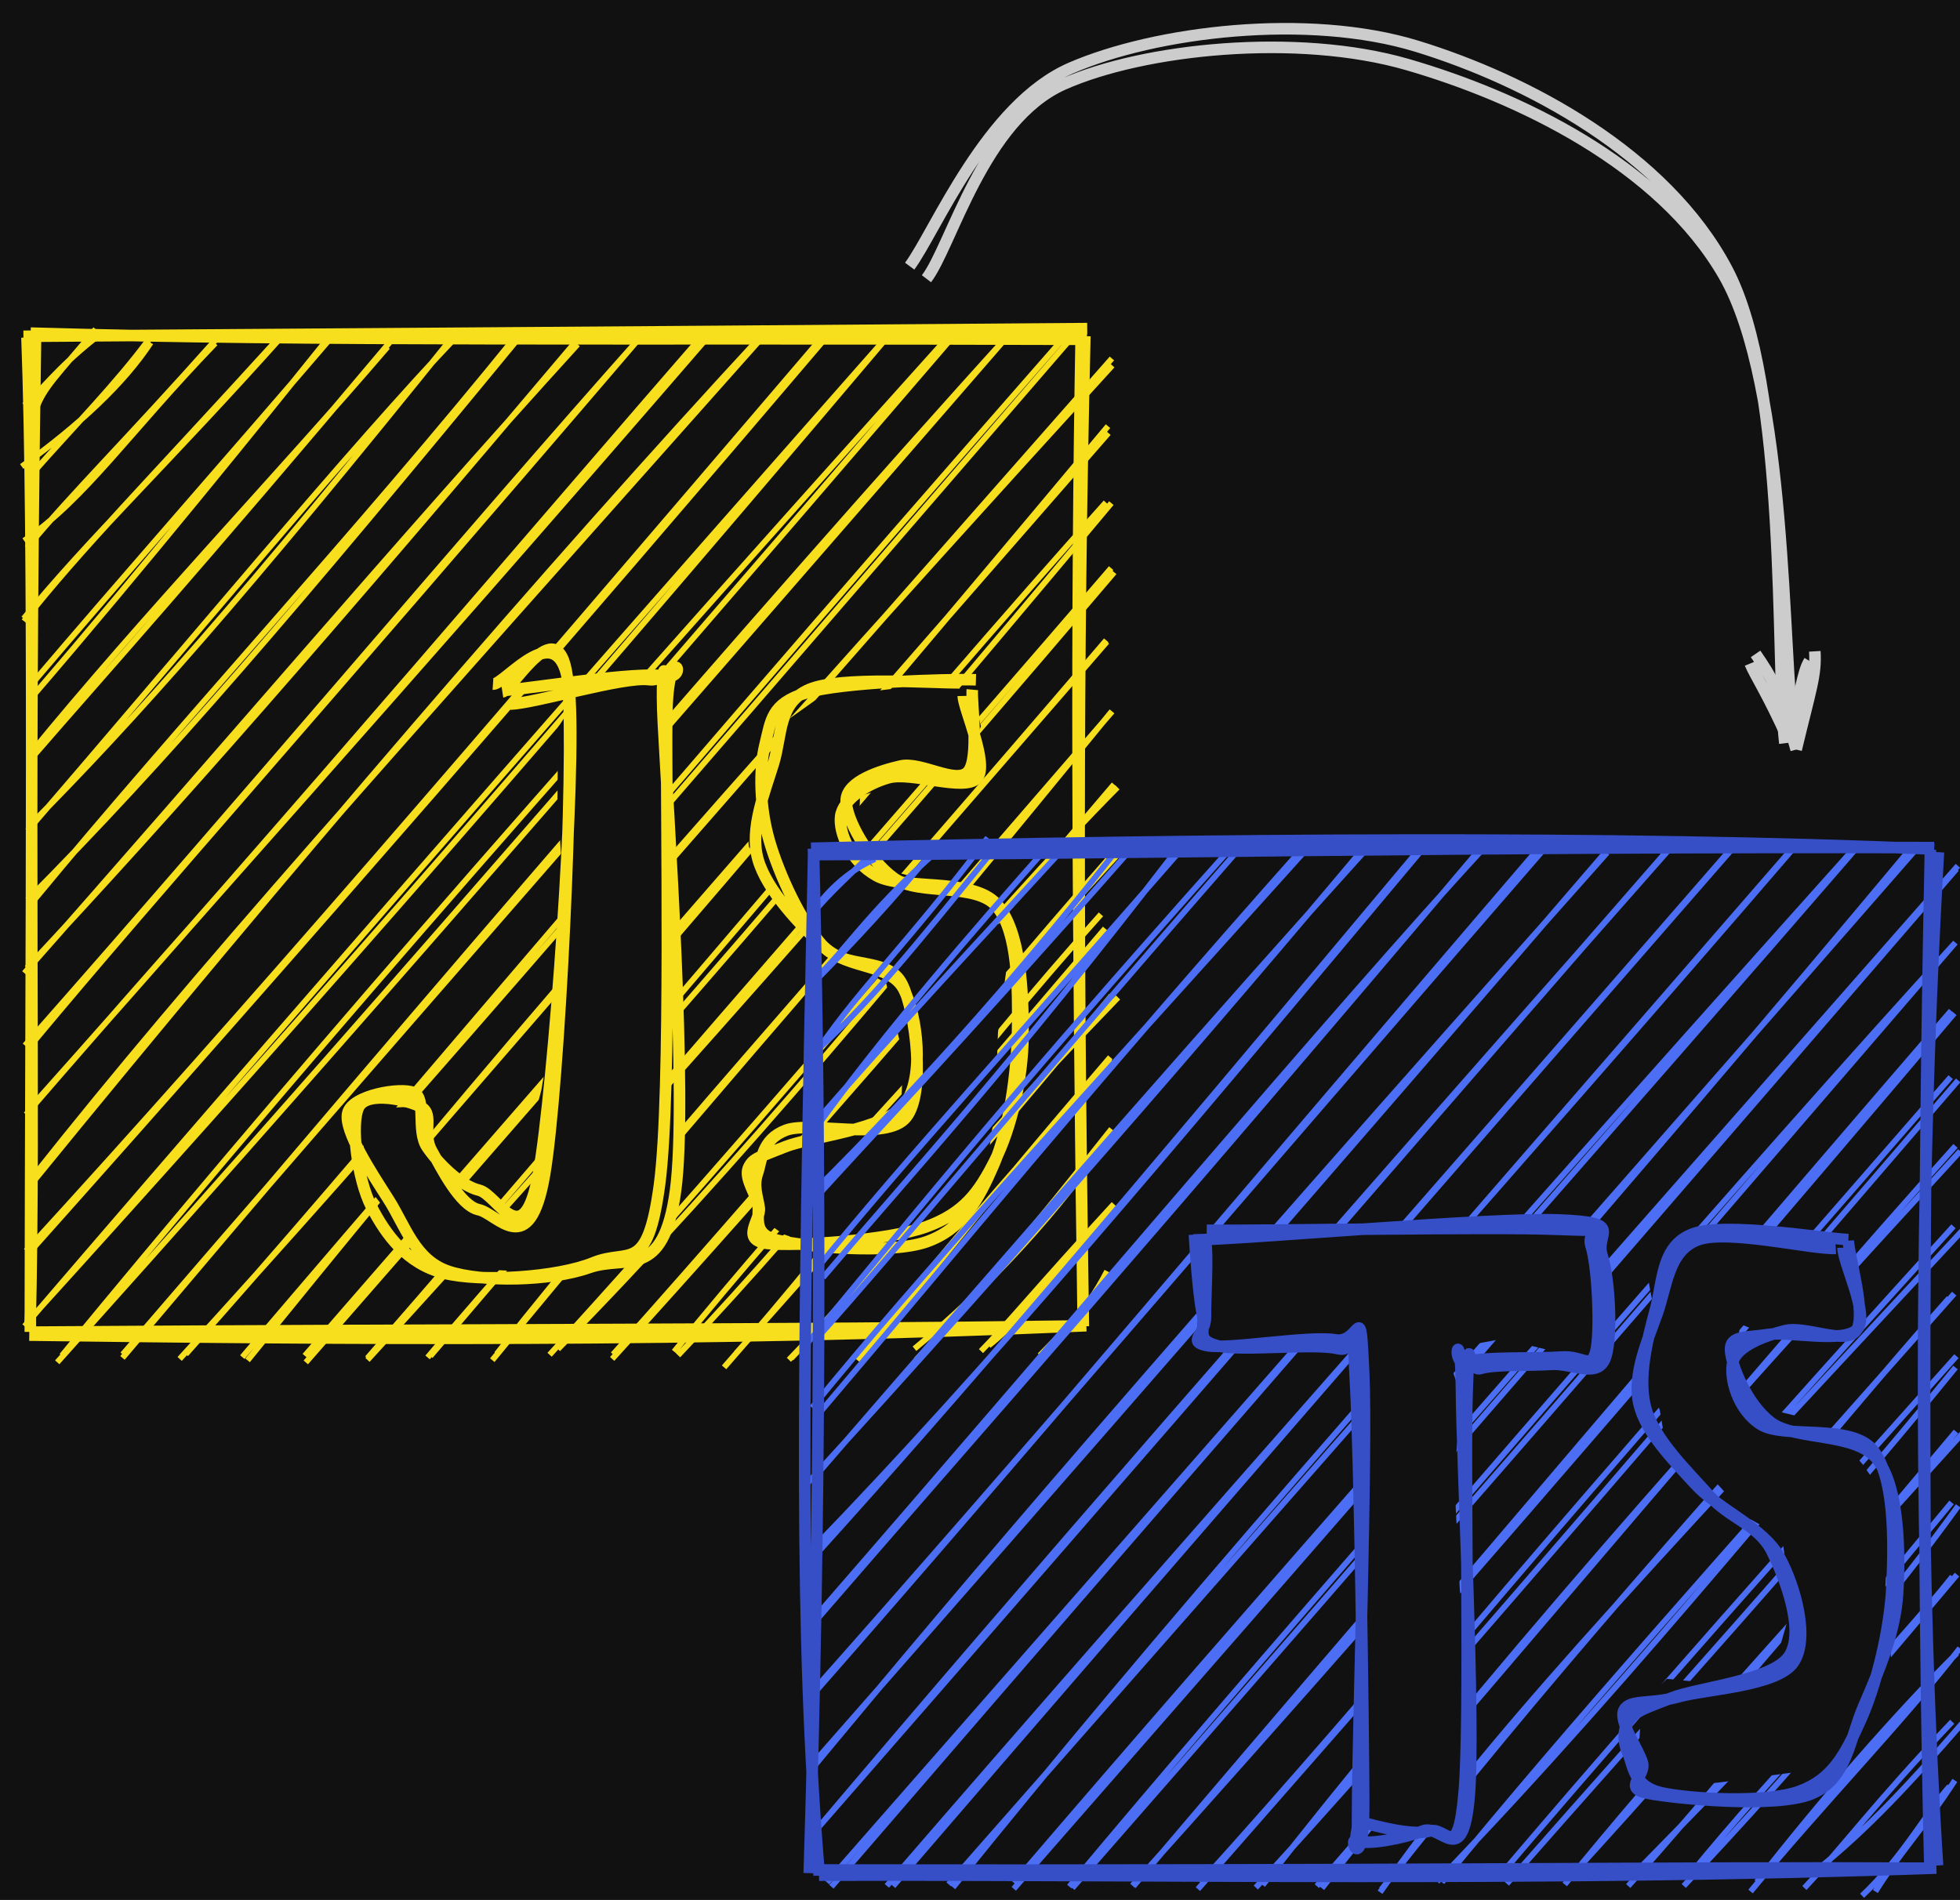
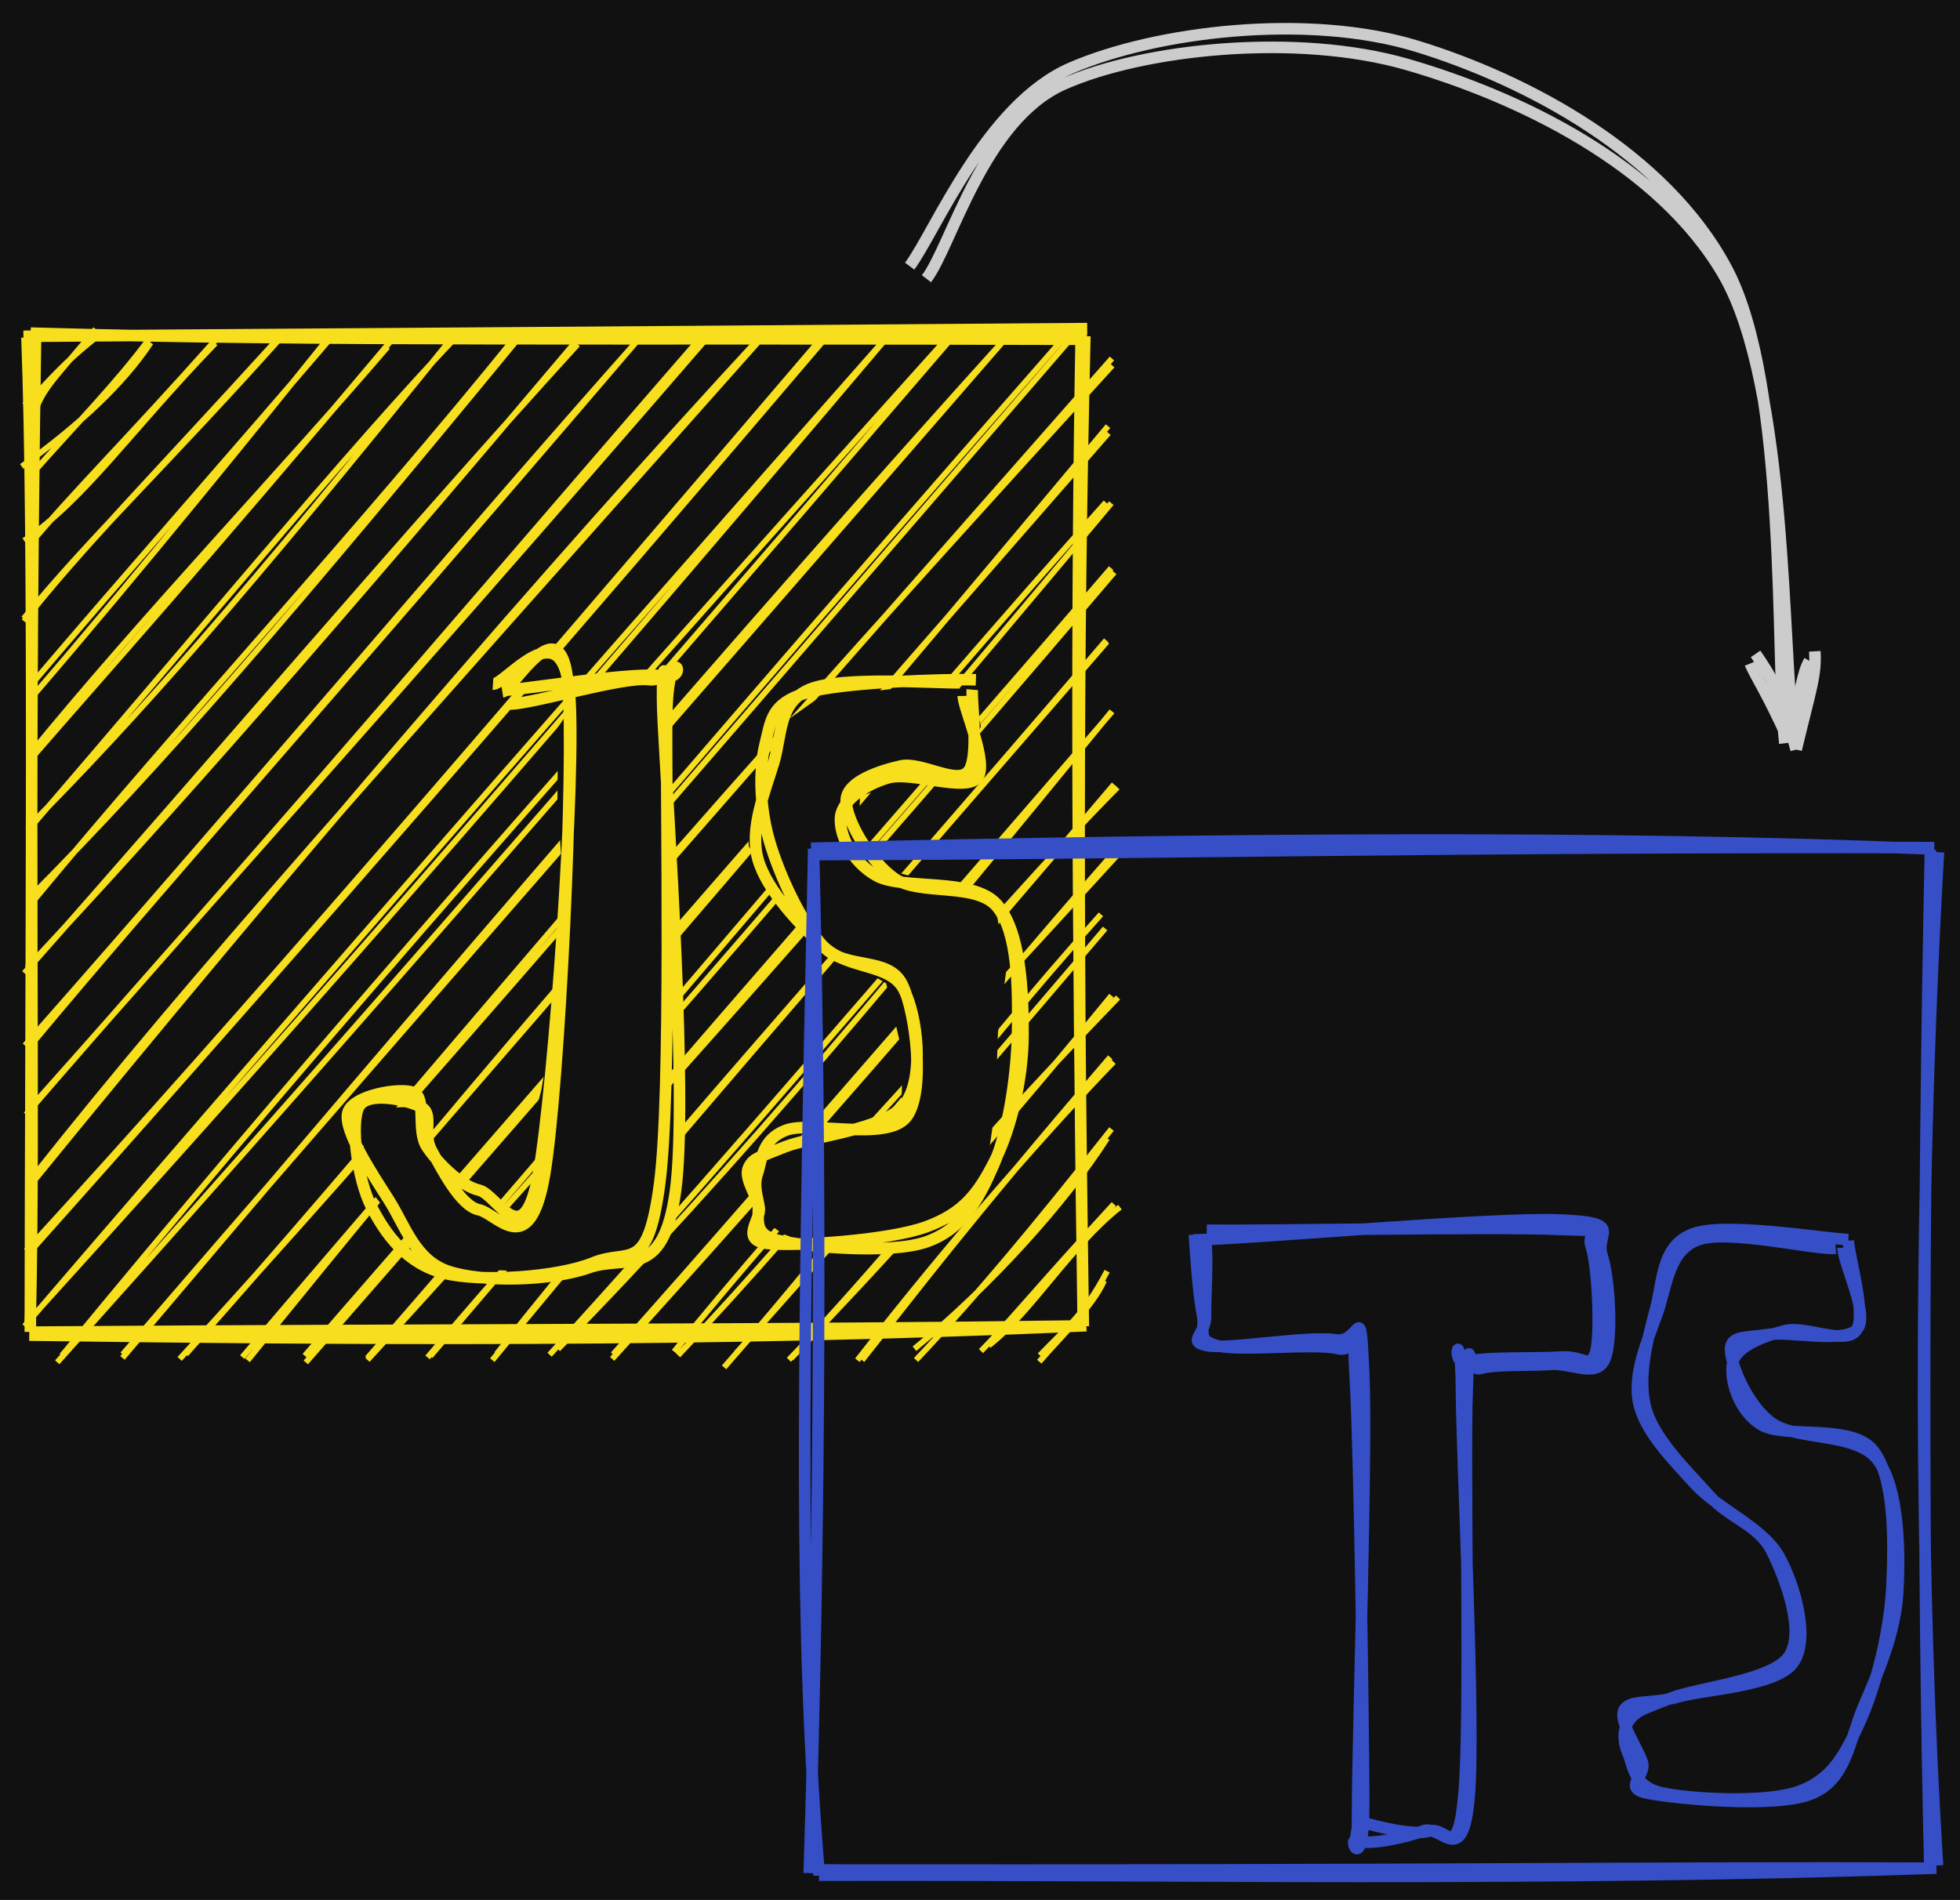
<svg xmlns="http://www.w3.org/2000/svg" version="1.1" viewBox="0 0 678.163 657.526" width="678.163" height="657.526">
  <defs>
    <style> @font-face { font-family: "Virgil"; src: url("https://excalidraw.com/FG_Virgil.woff2"); } @font-face { font-family: "Cascadia"; src: url("https://excalidraw.com/Cascadia.woff2"); } </style>
  </defs>
  <rect x="0" y="0" width="678.163" height="657.526" fill="#111" />
  <g transform="translate(10 116.179) rotate(0 182.143 171.939)">
    <path d="M0 0 C0 0, 0 0, 0 0 M0 0 C0 0, 0 0, 0 0 M2.486 25.318 C5.34 17.55, 9.924 13.681, 23.097 -2.255 M-1.576 24.082 C4.84 18.573, 9.275 11.7, 22.617 1.079 M-2.476 45.261 C17.455 30.959, 32.916 16.452, 42.143 2.4 M0.764 48.171 C15.998 30.894, 30.168 16.65, 41.717 1.005 M-1.664 70.928 C19.824 56.07, 34.251 34.006, 64.504 2.602 M-0.624 73.338 C15.587 53.826, 32.419 37.588, 65.42 0.519 M-1.795 97.874 C20.688 70.319, 48.446 44.054, 88.68 -1.009 M-1.704 98.798 C17.91 73.954, 40.416 51.335, 86.872 0.278 M0.694 125.479 C39.826 80.002, 80.137 30.051, 105.829 -1.949 M0.112 121.571 C32.629 83.328, 69.433 41.7, 106.645 -1.734 M0.054 145.231 C39.487 96.905, 86.974 47.272, 124.108 3.863 M0.86 146.274 C27.758 115.238, 56.039 84.134, 127.574 -0.948 M0.149 169.658 C36.847 132.58, 73.545 91.416, 148.279 -1.598 M-0.44 171.274 C55.93 105.977, 111.095 38.917, 148.781 -0.59 M1.349 195.853 C54.371 131.658, 112.935 68.965, 168.98 -0.363 M-0.458 195.224 C47.508 146.909, 91.246 95.917, 169.69 0.548 M-1.582 220.588 C62.812 147.805, 128.311 70.6, 189.878 2.989 M-0.677 218.803 C51.012 163.406, 100.614 106.955, 191.253 -0.378 M-1.376 245.63 C78.848 154.717, 150.379 69.311, 211.946 0.12 M1.082 245.034 C47.607 189.242, 93.123 139.012, 212.074 -0.089 M-0.985 269.534 C60.246 198.499, 119.448 134.152, 234.987 0.402 M0.201 267.514 C92.385 164.224, 185.003 55.096, 233.981 -1.115 M1.154 291.418 C57.993 219.579, 120.743 150.348, 253.879 0.434 M0.582 293.925 C90.08 184.057, 180.9 78.395, 253.501 -0.031 M-0.976 316.746 C76.065 232.591, 152.417 143.477, 274.168 0.93 M0.206 317.239 C94.937 211.025, 186.974 105.094, 276.562 -0.252 M-1.499 342.787 C112.406 209.94, 226.757 79.994, 296.545 0.815 M-0.861 341.737 C81.105 251.334, 162.522 159.454, 296.849 0.686 M9.805 355.28 C93.784 261.672, 177.164 166.347, 319.02 1.161 M11.41 352.978 C86.847 261.377, 166.249 169.405, 318.282 0.209 M32.454 352.548 C118.708 252.216, 207.599 151.316, 338.317 0.514 M32.374 353.761 C139.069 227.502, 248.923 99.277, 339.451 -0.797 M54.278 352.477 C117.628 281.639, 180.406 203.6, 359.686 -1.061 M52.17 354.115 C124.388 274.93, 191.09 197.07, 360.899 0.597 M75.674 354.612 C139.477 275.76, 201.711 200.102, 374.86 10.294 M73.838 353.489 C167.057 243.997, 260.438 137.676, 374.73 7.879 M95.809 355.317 C163.38 277.748, 231.216 201.445, 373.375 31.302 M95.461 353.022 C190.454 243.828, 285.257 134.683, 373.527 33.683 M117.118 353.845 C212.128 244.834, 305.755 132.159, 372.641 57.705 M117.146 354.455 C191.124 273.69, 262.874 191.414, 374.533 57.936 M137.944 353.591 C186.763 295.649, 240.23 240.924, 375.523 81.869 M138.899 353.133 C230.043 245.92, 322.889 140.632, 374.453 80.425 M161.882 352.357 C212.609 287.962, 272.934 222.23, 372.751 105.411 M160.34 354.546 C216.143 286.516, 274.268 219.836, 372.999 105.915 M183.048 350.72 C245.379 287.239, 304.537 215.867, 374.711 129.96 M180.158 352.669 C224.088 304.697, 264.988 257.068, 374.791 130.079 M202.123 352.548 C267.751 279.235, 333.55 199.738, 376.648 156.31 M201.81 354.106 C263.307 286.433, 322.646 217.535, 375.463 155.281 M223.252 351.591 C269.223 294.917, 315.122 247.158, 376.396 179.931 M224.617 352.873 C275.257 299.438, 321.596 240.109, 374.095 180.405 M240.529 357.03 C285.835 305.52, 323.402 253.175, 370.927 200.261 M244.73 352.116 C275.068 318.194, 310.155 278.297, 372.374 205.151 M262.962 354.416 C294.615 321.803, 316.643 291.343, 376.851 229.027 M263.719 353.907 C295.144 321.105, 326.367 287.296, 374.58 228.388 M288.256 354.552 C307.057 330.818, 322.663 309.72, 374.144 249.702 M286.662 354.56 C319.76 311.929, 354.629 272.702, 375.306 251.314 M306.412 350.579 C332.142 329.523, 358.503 300.54, 373.058 277.774 M306.957 354.48 C328.157 332.009, 347.5 308.769, 374.59 274.544 M332.087 349.479 C347.06 337.82, 359.955 315.513, 377.501 301.575 M329.423 351.404 C338.643 342.042, 348.3 330.011, 375.393 300.52 M349.596 355.08 C356.826 346.646, 368.212 335.818, 372.004 327.016 M349.803 352.893 C358.747 343.496, 365.065 339.075, 373.065 323.749" style="stroke: rgb(247, 223, 29); stroke-width: 2px; fill: none;" />
    <path d="M-1.894 0.205 C86.98 -0.457, 176.283 -0.97, 366.179 -2.453 M0.606 -0.889 C101.874 2.009, 203.286 0.679, 364.001 1.235 M364.13 -2.508 C362.363 97.888, 362.74 192.457, 364.804 342.644 M365.359 0.156 C362.661 112.11, 362.957 222.394, 364.832 342.818 M365.877 342.613 C233.254 348.407, 106.097 347.245, 0.124 345.873 M363.955 342.706 C261.065 344.14, 155.749 343.813, 1.127 344.844 M0.41 342.881 C2.293 262.793, -0.542 182.932, 2.3 -0.219 M0.492 344.75 C0.649 208.833, 1.996 71.739, -0.659 0.617" style="stroke: rgb(247, 223, 29); stroke-width: 4px; fill: none;" />
  </g>
  <g>
    <g transform="translate(173.347 239.567) rotate(0 4.309 94.053)">
      <path d="M-3.157 -1.089 L12.788 0.609 L29.835 -3.713 L46.933 -4.516 L57.191 -3.913 L61.927 -6.863 L59.51 -8.602 L58.856 -3.143 L59.035 7.843 L58.48 25.941 L58.43 40.218 L60.388 89.131 L58.304 139.751 L61.047 159.848 L61.337 176.002 L52.296 193.391 L45.418 198.418 L27.283 202.031 L10.086 200.567 L-17.56 199.178 L-31.991 189.001 L-46.151 171.241 L-47.458 159.058 L-47.891 145.781 L-42.155 143.963 L-24.546 143.149 L-26.463 145.296 L-26.359 155.792 L-18.916 169.867 L-5.909 174.021 L5.63 185.045 L9.634 183.481 L14.96 171.357 L9.704 153.853 L13.965 137.663 L22.659 86.129 L19.531 36.795 L19.748 12.12 L25.369 3.539 L21.202 -13.935 L9.556 -10.331 L4.088 -1.169 L-1.389 0.372" style="stroke: none; stroke-width: 0px; fill: rgb(17, 17, 17);" />
      <path d="M1.673 -0.659 C11.449 -1.532, 47.353 -7.243, 56.629 -5.615 C65.905 -3.987, 57.627 -20.228, 57.33 9.11 C57.032 38.447, 59.075 139.022, 54.846 170.41 C50.618 201.797, 44.393 192.33, 31.958 197.433 C19.524 202.536, -6.962 204.253, -19.759 201.026 C-32.556 197.8, -39.913 187.654, -44.824 178.074 C-49.735 168.495, -52.126 149.275, -49.224 143.548 C-46.322 137.82, -31.614 141.198, -27.413 143.709 C-23.212 146.22, -27.302 152.718, -24.018 158.615 C-20.733 164.512, -14.219 177.714, -7.703 179.09 C-1.187 180.465, 9.937 197.241, 15.078 166.865 C20.218 136.49, 25.572 24.663, 23.139 -3.164 C20.706 -30.99, 4.054 -0.644, 0.482 -0.095 M3.213 4.116 C11.862 3.816, 42.317 -5.485, 51.146 -4.359 C59.975 -3.233, 54.644 -18.611, 56.184 10.872 C57.724 40.354, 64.691 141.153, 60.387 172.536 C56.083 203.919, 43.471 194.53, 30.362 199.169 C17.252 203.809, -6.734 204.298, -18.272 200.374 C-29.809 196.449, -33.073 184.744, -38.865 175.621 C-44.656 166.499, -54.464 151.817, -53.021 145.641 C-51.578 139.465, -34.777 136.609, -30.208 138.563 C-25.64 140.517, -29.384 151.735, -25.611 157.364 C-21.839 162.993, -14.007 170.815, -7.571 172.337 C-1.136 173.859, 7.802 195.317, 13.002 166.495 C18.201 137.673, 26.254 27.618, 23.623 -0.597 C20.992 -28.812, 1.429 -2.52, -2.784 -2.795" style="stroke: rgb(247, 223, 29); stroke-width: 4px; fill: none;" />
    </g>
  </g>
  <g>
    <g transform="translate(334.571 238.546) rotate(0 -28.277 95.126)">
      <path d="M-0.404 -0.324 L-9.889 -1.395 L-23.497 -0.429 L-37.528 1.256 L-48.123 0.685 L-63.067 11.326 L-68.532 29.017 L-76.554 41.254 L-75.464 54.435 L-62.254 74.538 L-52.034 86.381 L-36.157 96.901 L-27.942 101.794 L-22.147 126.715 L-22.862 148.792 L-27.274 148.924 L-38.866 154.486 L-60.814 158.514 L-75.11 164.805 L-77.421 166.363 L-73.759 173.173 L-69.861 180.723 L-68.366 185.16 L-63.652 188.548 L-43.135 195.649 L-21.404 192.573 L-0.479 177.089 L7.458 161.054 L9.833 144.648 L10.732 118.729 L13.71 96.458 L8.721 69.171 L-2.957 68.2 L-8.923 67.513 L-30.766 61.618 L-37.512 51.332 L-37.004 36.927 L-29.703 34.665 L-27.286 29.196 L-14.318 31.329 L-1.649 26.92 L4.823 12.87 L0.611 -5.087" style="stroke: none; stroke-width: 0px; fill: rgb(17, 17, 17);" />
      <path d="M-2.535 -2.236 C-11.416 -2.118, -43.872 -4.57, -54.6 0.06 C-65.328 4.69, -63.951 15.754, -66.904 25.545 C-69.857 35.337, -75.284 48.156, -72.318 58.81 C-69.352 69.464, -57.523 81.948, -49.106 89.468 C-40.689 96.989, -26.421 94.928, -21.815 103.933 C-17.209 112.937, -14.599 134.422, -21.469 143.496 C-28.339 152.57, -54.033 154.739, -63.035 158.378 C-72.037 162.016, -73.887 162.209, -75.48 165.328 C-77.072 168.447, -74.223 172.872, -72.59 177.092 C-70.957 181.311, -75.436 188.286, -65.682 190.645 C-55.928 193.004, -26.553 195.592, -14.066 191.247 C-1.58 186.902, 3.971 176.768, 9.236 164.576 C14.501 152.384, 17.312 132.958, 17.523 118.095 C17.734 103.232, 17.615 84.177, 10.5 75.398 C3.385 66.619, -16.454 71.619, -25.166 65.421 C-33.878 59.224, -42.146 44.692, -41.771 38.212 C-41.397 31.733, -29.933 28.149, -22.921 26.545 C-15.909 24.94, -3.829 32.99, 0.298 28.587 C4.426 24.184, 1.446 4.475, 1.844 0.127 M3.101 -3.291 C-6.678 -3.598, -43.493 -2.51, -55.656 1.239 C-67.819 4.988, -67.76 10.664, -69.879 19.202 C-71.999 27.74, -71.737 40.835, -68.375 52.467 C-65.012 64.099, -57.364 80.719, -49.702 88.994 C-42.04 97.269, -27.185 92.263, -22.405 102.117 C-17.625 111.97, -14.328 139.707, -21.024 148.117 C-27.721 156.526, -54.01 149.348, -62.584 152.574 C-71.158 155.799, -70.922 162.98, -72.469 167.47 C-74.016 171.959, -72.442 175.457, -71.865 179.51 C-71.288 183.562, -78.634 190.696, -69.008 191.783 C-59.382 192.87, -27.221 190.814, -14.107 186.031 C-0.994 181.249, 4.09 174.109, 9.674 163.086 C15.257 152.063, 19.307 134.701, 19.394 119.895 C19.48 105.088, 18.647 83.475, 10.195 74.246 C1.743 65.017, -22.336 69.562, -31.319 64.521 C-40.302 59.481, -44.396 49.651, -43.705 44.003 C-43.014 38.355, -35.035 32.838, -27.173 30.633 C-19.311 28.429, -0.847 35.497, 3.465 30.777 C7.778 26.056, -1.201 6.778, -1.297 2.308" style="stroke: rgb(247, 223, 29); stroke-width: 4px; fill: none;" />
    </g>
  </g>
  <g transform="translate(281.163 293.526) rotate(0 193.5 177)">
-     <path d="M0 0 C0 0, 0 0, 0 0 M0 0 C0 0, 0 0, 0 0 M1.018 20.516 C2.226 19.425, 8.622 9.609, 21.604 3.734 M0.372 22.256 C5.217 16.063, 14.702 7.533, 22.948 -0.608 M-0.447 46.009 C8.838 39.184, 18.608 22.155, 43.618 0.576 M-0.708 47.572 C12.328 34.599, 29.922 15.655, 41.671 0.772 M-0.981 74.144 C13.56 51.15, 32.438 33.782, 60.599 -3.604 M-0.264 71.455 C19.051 54.468, 34.714 34.845, 62.607 0.556 M1.456 96.414 C24.814 64.057, 56.029 28.03, 81.51 -0.683 M-1.251 97.452 C27.747 63.781, 59.548 29.95, 85.934 1.084 M-3.236 125.807 C20.246 99.704, 46.87 72.298, 110.047 0.479 M-0.99 120.204 C40 79.663, 77.594 36.205, 106.089 -0.437 M3.609 148.593 C34.306 112.436, 67.853 76.289, 125.486 1.29 M1.489 145.489 C34.138 105.324, 70.44 66.068, 128.361 -0.427 M-2.678 172.31 C30.461 132.962, 59.235 95.495, 147 -2.606 M0.55 170.717 C33.677 133.584, 66.635 92.966, 148.678 -0.991 M2.612 195.171 C48.687 141.042, 96.047 82.731, 170.085 -0.533 M-0.189 193.637 C38.758 145.927, 82.117 99.043, 170.972 0.28 M-1.714 219.709 C70.447 140.783, 137.688 63.238, 192.751 -2.5 M-0.603 219.191 C72.97 134.03, 147.596 48.956, 191.738 0.225 M2.224 243.259 C52.293 187.82, 104.107 126.827, 212.171 -2.335 M-0.152 242.705 C61.119 179.388, 118.138 111.294, 211.609 -0.356 M1.547 265.413 C90.679 162.94, 178.525 58.343, 233.924 -1.918 M1.529 266.883 C56.784 202.91, 115.712 136.813, 232.236 -1.238 M0.864 292.068 C73.659 209.092, 143.87 125.327, 253.281 -2.338 M-0.397 292.325 C70.079 212.947, 139.942 130.763, 254.21 -0.984 M-0.538 318.965 C57.293 249.288, 111.955 184.836, 274.915 1.552 M-0.442 317.424 C91.735 212.484, 181.239 109.805, 275.856 -0.33 M-0.097 341.301 C114.697 209.83, 229.548 76.582, 296.231 0.225 M0.12 341.122 C75.372 252.188, 155.128 160.637, 296.764 0.002 M4.992 357.94 C116.403 230.808, 229.126 102.288, 319.72 -1.98 M6.504 359.438 C78.074 276.447, 148.213 195.233, 317.894 0.585 M25.683 359.124 C133.275 234.517, 244.85 110.039, 340.403 -1.157 M27.844 359.222 C129.95 240.631, 233.496 121.652, 339.952 -1.027 M47.048 358.582 C168.271 220.673, 289.492 82.952, 361.875 -0.846 M48.568 359.663 C118.99 272.3, 193.354 186.629, 360.113 0.352 M69.602 360.151 C178.099 236.046, 284.797 114.238, 380.031 0.025 M69.651 358.078 C154.376 259.162, 240 162.855, 382.128 0.016 M88.822 359.381 C155.93 279.087, 226.031 199.759, 396.265 6.105 M89.859 359.895 C201.717 232.128, 311.019 105.549, 395.813 7.17 M110.988 359.274 C218.891 232.087, 326.458 108.202, 395.215 32.873 M110.635 359.061 C219.546 237.809, 324.517 114.885, 395.412 32.673 M134.227 358.02 C195.696 290.014, 252.486 220.309, 393.916 56.28 M133.311 360.256 C203.244 280.472, 274.685 199.196, 395.038 57.133 M155.726 358.858 C214.583 283.455, 279.595 210.501, 393.771 79.243 M153.348 359.713 C206.571 301.609, 259.205 239.626, 396.372 80.372 M174.465 359.219 C252.644 269.187, 329.405 176.574, 395.448 103.047 M176.207 359.952 C247.751 268.928, 327.318 180.721, 397.102 104.87 M196.343 361.34 C233.536 308.38, 277.35 261.753, 398.437 131.665 M196.818 360.366 C251.049 291.257, 307.552 226.761, 394.746 130.864 M216.121 357.64 C287.23 283.878, 350.744 203.346, 393.199 155.734 M217.762 357.862 C262.441 303.145, 312.662 247.27, 395.002 154.171 M237.53 355.886 C268.998 318.913, 305.049 277.229, 395.773 175.806 M240.199 358.388 C294.345 296.647, 347.601 238.707, 395.439 179.743 M260.247 358.636 C294.549 316.525, 327.7 280.115, 399.333 200.91 M260.684 357.692 C289.674 325.835, 317.436 295.282, 395.605 201.884 M283.656 355.587 C323.213 315.205, 360.289 277.722, 396.394 227.631 M282.206 359.184 C311.764 326.153, 337.849 294.269, 394.09 226.428 M303.713 355.101 C333.643 318.283, 373.001 279.037, 394.384 252.085 M301.427 359.167 C320.54 338.659, 339.941 318.148, 395.965 251.41 M326.685 357.789 C348.587 329.731, 374.586 299.826, 395.935 278.592 M324.535 361.079 C348.718 331.659, 377.399 302.163, 396.97 276.878 M345.067 355.548 C361.243 342.894, 375.86 328.329, 399.651 300.687 M343.161 359.861 C357.011 345.113, 367.097 330.961, 394.307 302.327 M363.117 362.552 C377.03 349.488, 386.44 332.26, 393.4 324.685 M367.727 361.083 C375.772 348.12, 385.176 338.183, 395.217 322.634" style="stroke: rgb(76, 110, 245); stroke-width: 2px; fill: none;" />
    <path d="M-1.003 2.237 C109.037 1.999, 219.869 -0.621, 388.064 -0.188 M-0.553 0.035 C138.212 -3.263, 277.898 -4.343, 388.08 0.319 M389.534 1.396 C382.182 129.529, 383.278 258.973, 389.225 352.077 M386.768 0.556 C384.219 123.875, 384.008 247.856, 386.614 354.793 M388.829 352.973 C252.537 357.713, 119.754 355.084, 2.223 355.432 M386.212 353.011 C296.446 352.585, 204.483 353.956, 0.234 353.637 M2.242 354.618 C-4.461 273.73, -3.708 189.301, 0.361 1.606 M-1.163 354.724 C2.73 231.991, 3.022 109.045, 0.303 0.157" style="stroke: rgb(54, 79, 199); stroke-width: 4px; fill: none;" />
  </g>
  <g>
    <g transform="translate(415.163 426.526) rotate(0 69.739 104.425)">
      <path d="M3.798 -2.196 L31.514 0.228 L67.507 -3.3 L97.786 -1.318 L127.623 -3.38 L139.761 -0.245 L137.909 -2.143 L133.464 6.262 L136.837 23.493 L140.213 40.398 L134.106 44.655 L122.271 41.101 L104.812 36.81 L94.784 38.652 L89.237 40.39 L85.949 43.746 L89.708 54.443 L89.802 64.869 L87.964 84.144 L89.94 123.769 L95.267 168.489 L90.755 182.594 L90.375 196.031 L92.317 211.248 L89.782 213.067 L80.137 206.118 L66.4 206.517 L55.45 205.471 L55.198 209.57 L58.417 214.725 L52.289 203.798 L56.086 190.66 L55.164 168.236 L55.258 129.613 L57.677 85.125 L59.815 63.84 L54.661 50.263 L54.124 41.091 L55.989 35.85 L54.107 39.445 L30.659 39.929 L3.585 38.085 L-1.003 33.04 L0.116 25.106 L2.732 17.629 L-1.145 2.529" style="stroke: none; stroke-width: 0px; fill: rgb(17, 17, 17);" />
      <path d="M2.362 -0.755 C22.545 -0.502, 100.983 -2.019, 123.152 -1.098 C145.321 -0.177, 133.073 -2.287, 135.375 4.773 C137.677 11.834, 138.678 34.873, 136.964 41.264 C135.249 47.655, 132.548 42.534, 125.088 43.118 C117.628 43.702, 97.968 42.94, 92.203 44.768 C86.438 46.596, 90.341 28.992, 90.5 54.087 C90.658 79.182, 95.375 169.831, 93.155 195.336 C90.935 220.841, 83.661 204.586, 77.182 207.115 C70.703 209.645, 57.696 212.157, 54.28 210.514 C50.863 208.872, 56.76 223.802, 56.682 197.262 C56.604 170.722, 55.305 77.45, 53.811 51.275 C52.318 25.099, 55.665 42.22, 47.723 40.21 C39.781 38.2, 13.98 41.27, 6.16 39.213 C-1.66 37.156, 2.142 34.279, 0.801 27.869 C-0.541 21.459, -1.588 5.767, -1.89 0.751 M-2.263 2.593 C19.035 2.144, 100.548 -5.245, 124.121 -4.336 C147.693 -3.427, 136.528 -0.022, 139.174 8.049 C141.819 16.12, 142.945 37.822, 139.994 44.089 C137.042 50.356, 128.618 45.148, 121.466 45.649 C114.313 46.15, 101.912 45.563, 97.081 47.095 C92.25 48.627, 93.415 30.436, 92.479 54.839 C91.542 79.242, 93.632 168.127, 91.463 193.514 C89.295 218.9, 85.303 205.377, 79.468 207.156 C73.633 208.935, 60.603 205.355, 56.452 204.186 C52.301 203.018, 54.525 226.111, 54.56 200.147 C54.596 174.184, 57.955 75.568, 56.667 48.405 C55.379 21.242, 55.829 38.705, 46.831 37.169 C37.833 35.633, 10.16 40.515, 2.679 39.192 C-4.802 37.868, 2.071 35.27, 1.946 29.228 C1.821 23.186, 2.881 8.012, 1.93 2.937" style="stroke: rgb(54, 79, 199); stroke-width: 4px; fill: none;" />
    </g>
  </g>
  <g>
    <g transform="translate(638.755 429.628) rotate(0 -29.519 94.87)">
      <path d="M-0.773 0.37 L-7.282 2.018 L-24.19 1.473 L-43.739 -2.456 L-57.186 1.806 L-68.708 11.856 L-66.275 24.896 L-70.287 42.906 L-64.475 58.323 L-61.961 73.108 L-46.061 82.264 L-33.845 95.73 L-22.262 102.244 L-18.593 125.405 L-24.003 144.16 L-27.817 150.631 L-38.05 153.74 L-61.976 151.394 L-73.215 161.595 L-71.069 164.446 L-71.828 178.274 L-70.767 186.983 L-66.861 189.142 L-44.315 187.299 L-15.645 183.405 L-3.476 181.064 L11.225 167.466 L15.643 145.6 L13.605 119.264 L14.768 90.115 L5.734 77.16 L-6.411 63.034 L-26.555 58.103 L-37.441 47.354 L-37.512 39.149 L-36.813 28.482 L-28.369 32.026 L-9.161 34.991 L-0.456 32.353 L0.533 18.352 L3.566 0.012" style="stroke: none; stroke-width: 0px; fill: rgb(17, 17, 17);" />
      <path d="M0.781 -0.64 C-8.14 -1.039, -41.754 -6.734, -52.884 -2.674 C-64.014 1.386, -63.279 13.587, -66 23.719 C-68.722 33.852, -72.308 47.428, -69.213 58.122 C-66.119 68.817, -54.69 79.697, -47.434 87.886 C-40.178 96.075, -30.283 97.97, -25.677 107.256 C-21.072 116.543, -13.993 135.144, -19.802 143.605 C-25.612 152.066, -51.356 154.377, -60.534 158.024 C-69.711 161.67, -72.382 162.28, -74.865 165.483 C-77.348 168.686, -77.281 173.016, -75.432 177.241 C-73.583 181.466, -73.654 188.661, -63.769 190.834 C-53.884 193.006, -27.597 194.49, -16.123 190.275 C-4.65 186.06, -0.263 177.439, 5.073 165.543 C10.409 153.646, 15.197 134.459, 15.891 118.897 C16.584 103.335, 16.808 81.431, 9.235 72.171 C1.662 62.911, -21.485 68.429, -29.547 63.338 C-37.61 58.247, -40.539 47.034, -39.141 41.626 C-37.744 36.217, -28.273 32.689, -21.163 30.886 C-14.053 29.083, -0.135 36.006, 3.52 30.808 C7.174 25.611, 0.922 5.075, 0.764 -0.302 M-3.589 2.407 C-11.434 2.878, -40.972 -4.32, -51.277 -0.532 C-61.583 3.257, -62.019 15.709, -65.424 25.138 C-68.829 34.567, -73.903 46.236, -71.706 56.042 C-69.51 65.849, -60.347 75.11, -52.243 83.976 C-44.138 92.843, -28.729 98.923, -23.08 109.241 C-17.431 119.559, -12.514 137.82, -18.349 145.884 C-24.183 153.948, -48.342 154.914, -58.087 157.624 C-67.833 160.333, -74.752 158.355, -76.821 162.138 C-78.89 165.922, -71.935 175.504, -70.501 180.324 C-69.067 185.144, -77.958 189.245, -68.217 191.058 C-58.475 192.872, -24.427 196.215, -12.053 191.204 C0.32 186.193, 1.04 172.609, 6.023 160.992 C11.005 149.375, 17.013 135.719, 17.841 121.503 C18.668 107.287, 18.287 85.496, 10.989 75.695 C3.691 65.894, -17.45 69.056, -25.947 62.695 C-34.444 56.333, -39.809 42.607, -39.992 37.526 C-40.176 32.445, -34.349 33.398, -27.047 32.206 C-19.745 31.014, -0.51 35.376, 3.821 30.373 C8.153 25.37, -0.95 7.932, -1.058 2.188" style="stroke: rgb(54, 79, 199); stroke-width: 4px; fill: none;" />
    </g>
  </g>
  <g>
    <g transform="translate(318.163 95.526) rotate(0 149.559 38.082)">
      <path d="M2.393 0.937 C10.987 -10.278, 22.032 -54.008, 49.76 -66.364 C77.487 -78.721, 130.67 -84.219, 168.758 -73.202 C206.846 -62.185, 255.991 -38.872, 278.287 -0.263 C300.583 38.347, 298.412 131.846, 302.534 158.455 M-3.417 -3.416 C5.502 -15.458, 23.108 -59.297, 52.364 -71.979 C81.621 -84.661, 134.285 -91.119, 172.122 -79.508 C209.96 -67.897, 258.176 -42.515, 279.389 -2.315 C300.602 37.884, 296.193 134.561, 299.403 161.69" style="stroke: rgb(204, 204, 204); stroke-width: 4px; fill: none;" />
    </g>
    <g transform="translate(318.163 95.526) rotate(0 149.559 38.082)">
      <path d="M289.267 130.771 C294.579 138.526, 297.512 142.951, 303.313 163.882 M287.397 134.1 C289.146 138.318, 293.296 144.317, 300.385 160.066" style="stroke: rgb(204, 204, 204); stroke-width: 4px; fill: none;" />
    </g>
    <g transform="translate(318.163 95.526) rotate(0 149.559 38.082)">
      <path d="M309.769 129.88 C310.26 138.196, 308.367 142.83, 303.313 163.882 M307.899 133.209 C305.373 137.378, 305.236 143.563, 300.385 160.066" style="stroke: rgb(204, 204, 204); stroke-width: 4px; fill: none;" />
    </g>
  </g>
</svg>